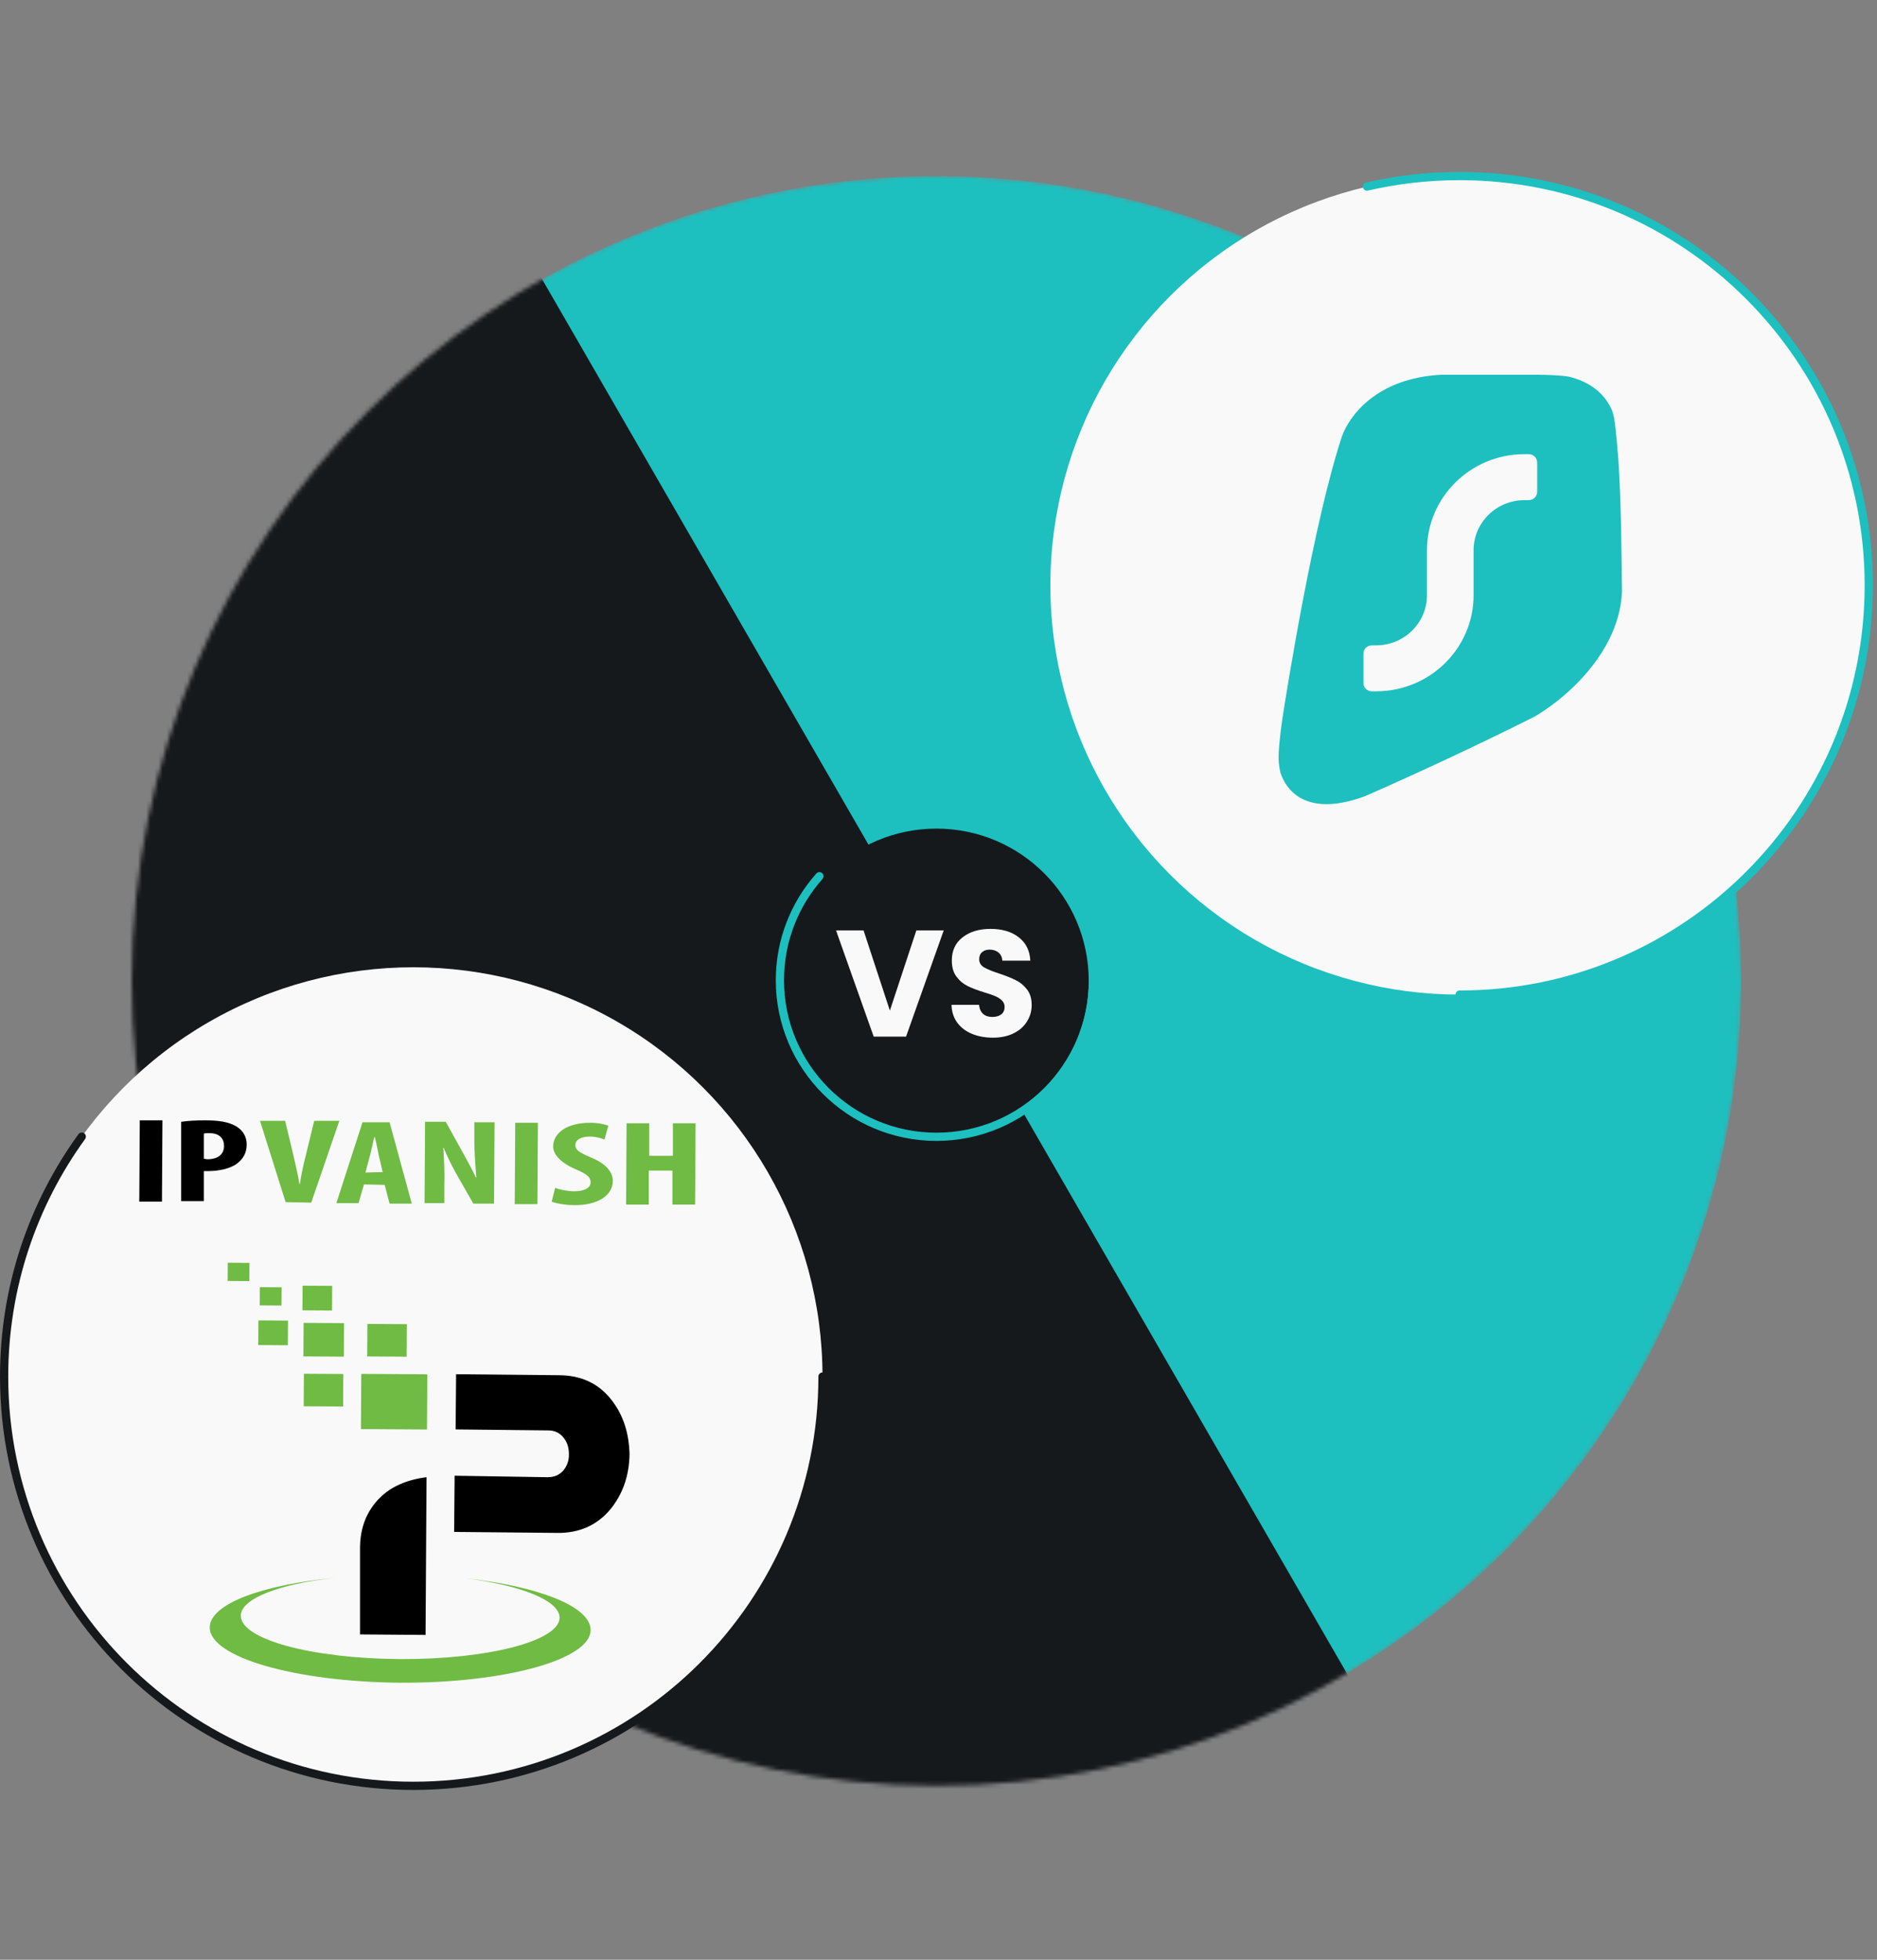
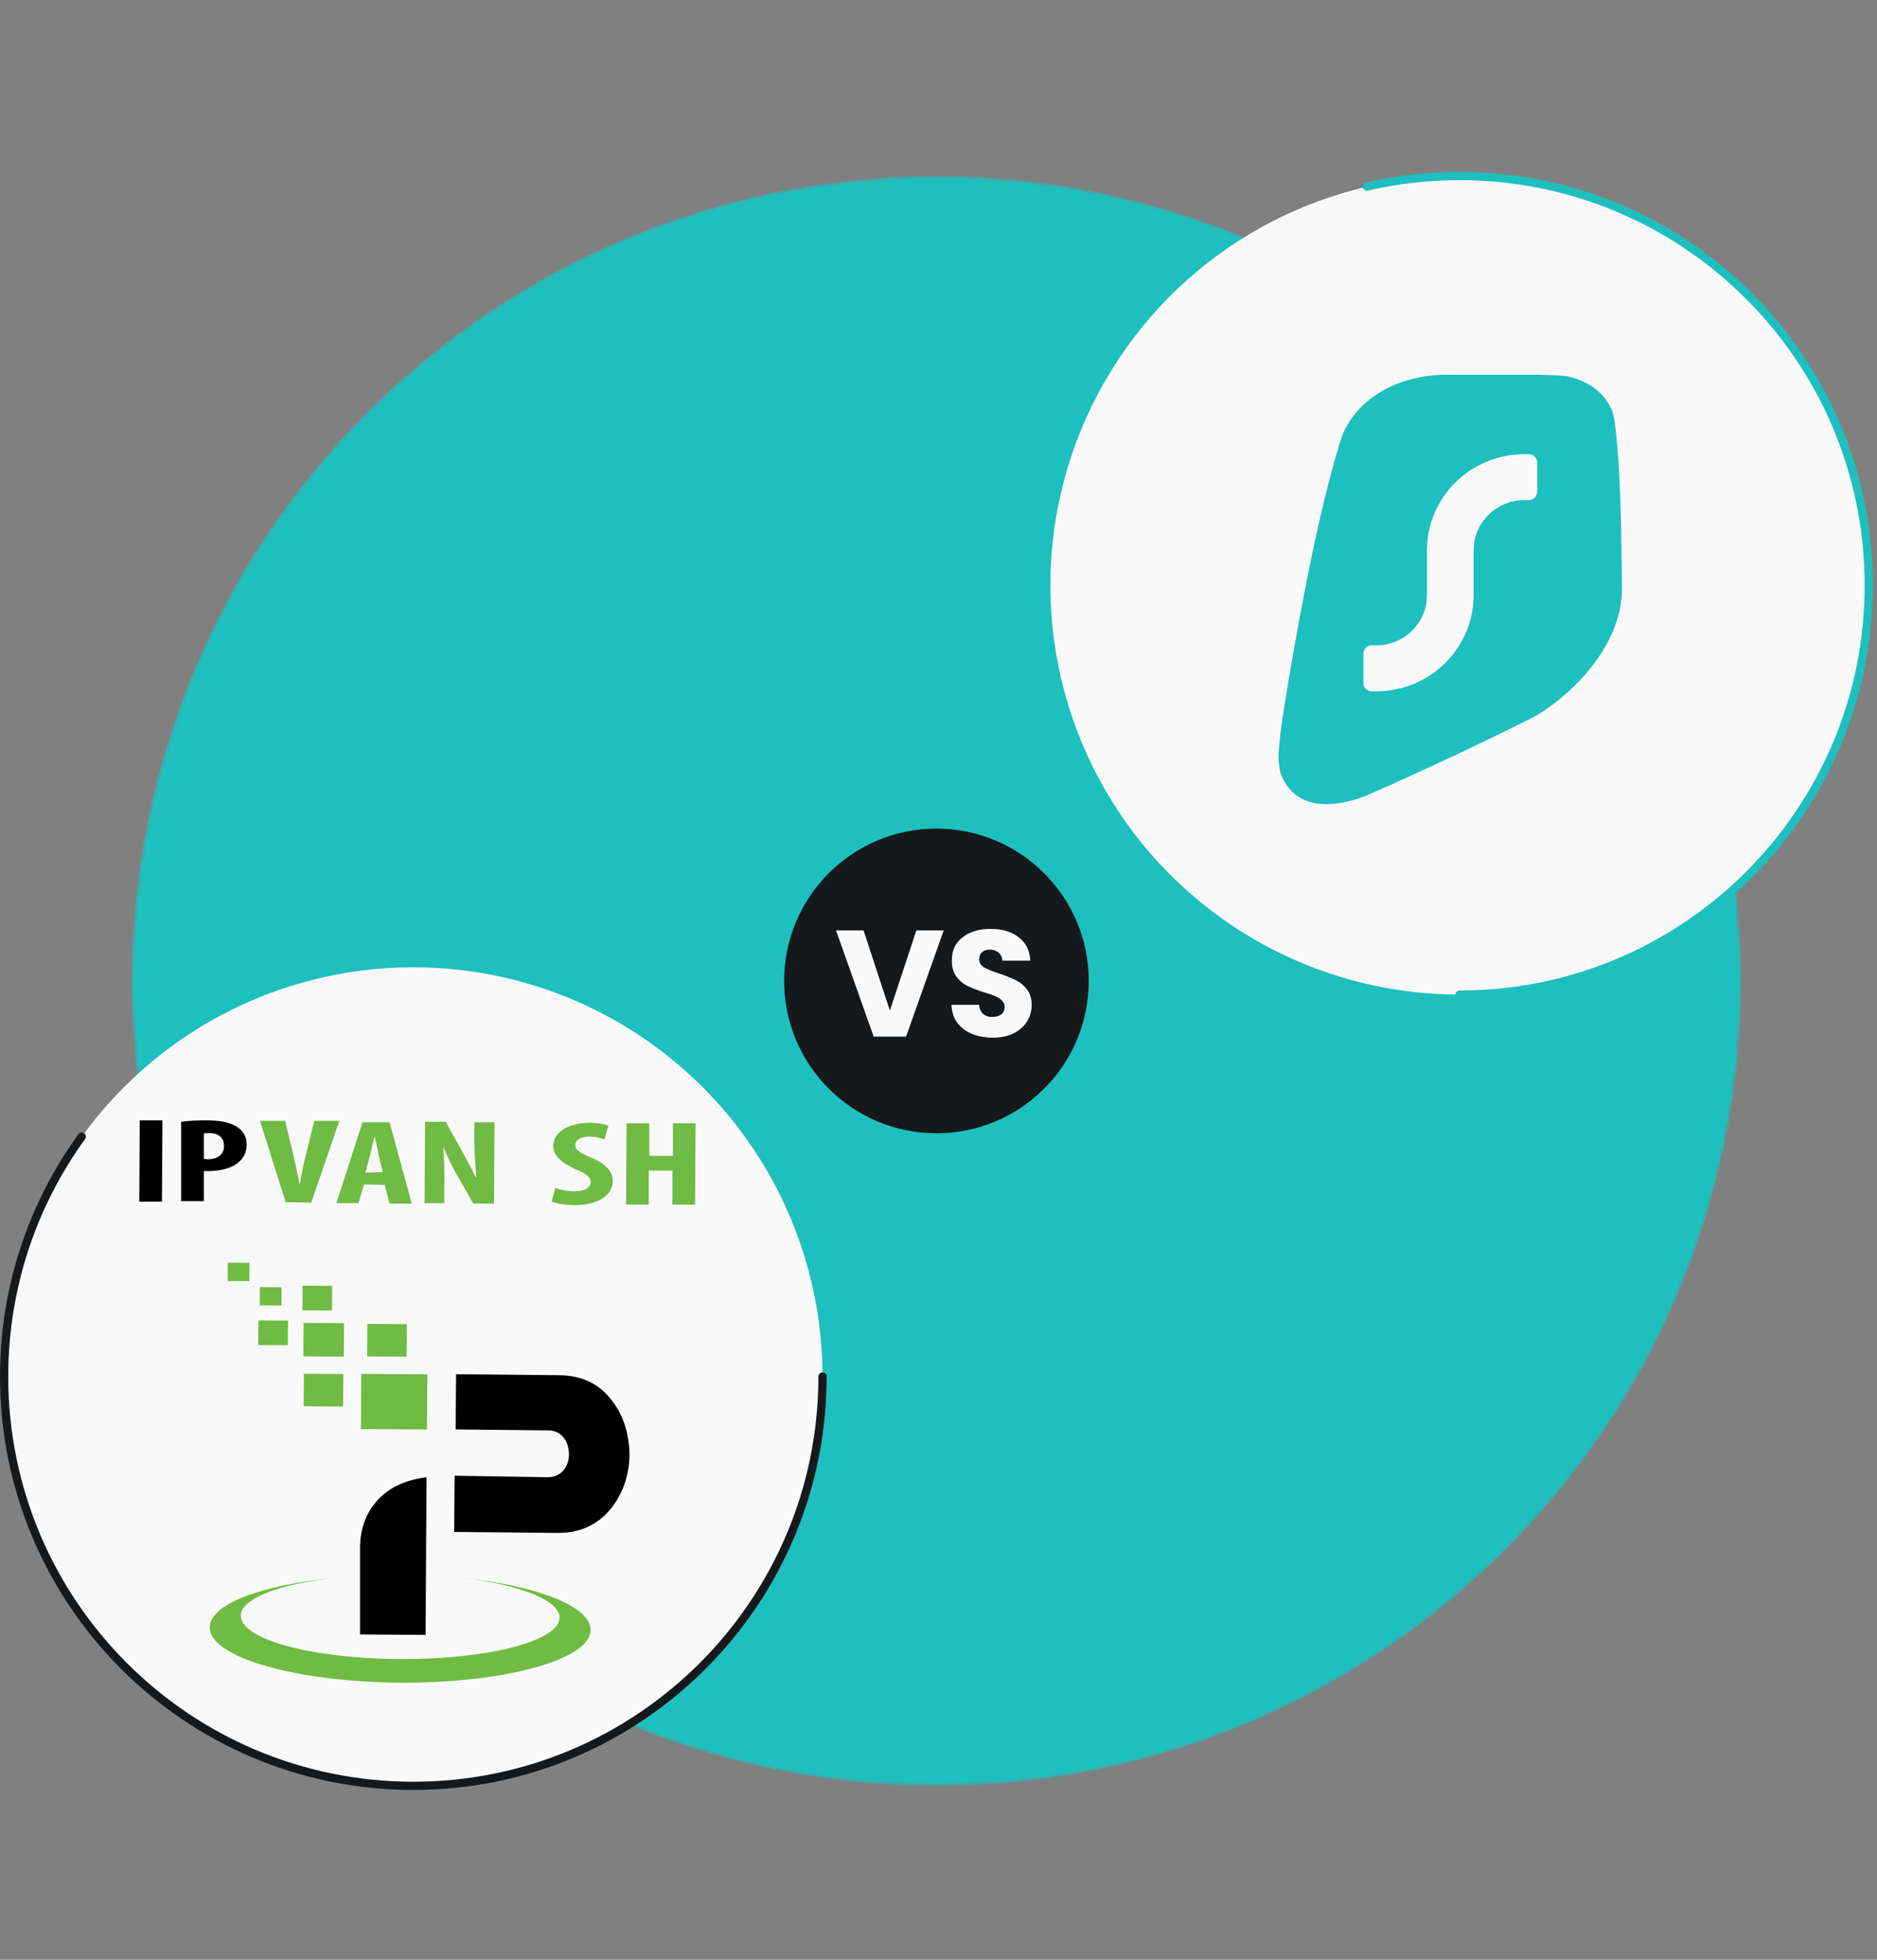
<svg xmlns="http://www.w3.org/2000/svg" width="456" height="476" viewBox="0 0 456 476" fill="none">
  <rect x="0" y="0" width="456" height="476" fill="#808080" stroke="none" />
  <g clip-path="url(#clip0_807_1402)">
    <mask id="mask0_807_1402" style="mask-type:alpha" maskUnits="userSpaceOnUse" x="32" y="42" width="391" height="392">
      <circle cx="227.5" cy="238.26" r="195.5" fill="#1EBFBF" />
    </mask>
    <g mask="url(#mask0_807_1402)">
      <circle cx="227.5" cy="238.26" r="195.5" fill="#1EBFBF" />
-       <rect x="-100.192" y="189.397" width="261.612" height="409.133" transform="rotate(-30 -100.192 189.397)" fill="#16191C" />
    </g>
    <circle cx="100.41" cy="334.35" r="99.41" fill="#F9F9F9" />
    <path d="M69.39 291.986L63.165 272.235H69.27L71.305 280.734C71.784 282.889 72.382 285.283 72.741 287.557H72.861C73.22 285.163 73.699 282.889 74.298 280.615L76.332 272.235H82.437L75.614 292.106L69.39 291.986Z" fill="#6FBB44" />
    <path d="M88.422 287.677L87.106 292.226H81.719L88.063 272.595H94.647L100.034 292.346H94.647L93.45 287.797L88.422 287.677ZM92.971 284.685L92.014 280.615C91.774 279.418 91.415 277.503 91.056 276.186H90.936C90.577 277.503 90.218 279.538 89.859 280.735L88.782 284.804L92.971 284.685Z" fill="#6FBB44" />
    <path d="M103.146 292.226L103.266 272.475H108.293L112.603 280.256C113.44 281.812 114.877 284.326 115.595 286.002H115.715C115.595 283.967 115.236 280.495 115.236 276.904V272.595H120.144L120.024 292.346H114.997L110.687 284.805C109.73 283.129 108.533 280.615 107.814 278.819H107.695C107.814 280.854 108.054 283.847 107.934 287.797V292.226H103.146Z" fill="#6FBB44" />
-     <path d="M130.678 272.715L130.558 292.466H125.052L125.171 272.715H130.678Z" fill="#6FBB44" />
    <path d="M134.868 288.516C136.065 288.994 137.98 289.354 139.536 289.354C142.169 289.354 143.486 288.396 143.486 287.199C143.486 285.762 142.289 285.044 139.775 283.967C135.945 282.291 134.389 280.256 134.389 278.461C134.389 275.348 137.501 272.715 143.367 272.715C145.282 272.715 146.958 273.074 147.796 273.433L146.838 276.785C146 276.426 144.803 276.067 143.247 276.067C140.853 276.067 139.775 277.024 139.775 278.101C139.775 279.299 140.613 279.897 143.726 281.214C147.436 282.77 148.873 284.805 148.873 286.84C148.873 290.431 145.042 292.825 139.416 292.705C137.142 292.705 134.868 292.226 134.03 291.867L134.868 288.516Z" fill="#6FBB44" />
    <path d="M157.731 272.834V280.734H163.477V272.834H168.983L168.863 292.585H163.357V284.326H157.611V292.585H152.105L152.224 272.834H157.731Z" fill="#6FBB44" />
    <path d="M39.464 272.116L39.344 291.867H33.838L33.958 272.116H39.464Z" fill="black" />
    <path d="M44.013 272.475C45.569 272.235 47.724 272.116 49.759 272.116C53.11 272.116 55.624 272.475 57.539 273.672C59.215 274.749 59.933 276.305 59.933 277.981C59.933 280.136 58.976 281.572 57.539 282.65C55.744 283.966 52.871 284.445 50.596 284.445C50.237 284.445 49.878 284.445 49.519 284.445V291.747H44.013V272.475ZM49.519 281.453C49.759 281.453 50.118 281.572 50.357 281.572C53.11 281.572 54.427 280.256 54.427 278.34C54.427 276.664 53.469 275.228 50.836 275.228C50.357 275.228 49.878 275.228 49.519 275.348V281.453Z" fill="black" />
    <path d="M148.633 340.127C145.521 336.058 141.212 334.023 135.705 334.023L110.807 333.783L110.687 347.19L133.191 347.429C134.748 347.429 136.064 348.028 137.022 349.345C137.86 350.422 138.219 351.739 138.219 353.295C138.219 354.851 137.74 356.048 136.902 357.125C135.945 358.203 134.748 358.801 133.072 358.801L110.448 358.442L110.328 372.088L135.226 372.328C140.733 372.447 145.162 370.412 148.394 366.462C151.267 362.871 152.823 358.562 152.943 353.295C152.823 348.267 151.506 343.838 148.633 340.127Z" fill="black" />
    <path d="M87.767 333.704L87.685 347.11L103.725 347.209L103.808 333.803L87.767 333.704Z" fill="#6FBB44" />
    <path d="M73.762 321.316L73.711 329.456L83.527 329.517L83.577 321.377L73.762 321.316Z" fill="#6FBB44" />
    <path d="M62.786 320.716L62.749 326.701L69.931 326.745L69.968 320.76L62.786 320.716Z" fill="#6FBB44" />
    <path d="M73.827 333.669L73.778 341.57L83.355 341.629L83.403 333.728L73.827 333.669Z" fill="#6FBB44" />
    <path d="M73.516 312.278L73.479 318.263L80.661 318.307L80.698 312.322L73.516 312.278Z" fill="#6FBB44" />
    <path d="M63.135 312.639L63.107 317.068L68.374 317.1L68.402 312.671L63.135 312.639Z" fill="#6FBB44" />
    <path d="M55.343 306.71L55.315 311.139L60.582 311.171L60.61 306.742L55.343 306.71Z" fill="#6FBB44" />
    <path d="M89.261 321.564L89.212 329.464L98.788 329.523L98.837 321.623L89.261 321.564Z" fill="#6FBB44" />
    <path d="M103.625 358.801C98.837 359.4 95.006 361.076 92.253 363.829C89.141 366.941 87.465 371.011 87.465 376.039C87.465 379.39 87.465 382.503 87.465 385.495C87.465 388.488 87.465 390.882 87.465 392.677C87.465 394.473 87.465 395.909 87.465 396.987L103.385 397.106L103.625 358.801Z" fill="black" />
    <path d="M112.962 383.34C126.488 385.016 135.945 388.727 135.945 392.916C135.945 398.542 118.588 403.091 97.161 402.971C75.734 402.852 58.497 398.183 58.497 392.437C58.497 388.248 68.073 384.657 81.599 383.22C63.764 384.896 50.955 389.564 50.955 395.31C50.955 402.492 71.544 408.478 97.161 408.717C122.658 408.837 143.486 403.091 143.486 395.909C143.486 390.163 130.678 385.255 112.962 383.34Z" fill="#6FBB44" />
    <path d="M199.821 334.35C199.821 389.253 155.313 433.761 100.41 433.761C45.508 433.761 1 389.253 1 334.35C1 312.582 7.997 292.448 19.864 276.074" stroke="#16191C" stroke-width="2" stroke-linecap="round" />
    <circle cx="354.59" cy="142.171" r="99.41" fill="#F9F9F9" />
    <path d="M374 91.023C376.655 91.092 379.161 91.142 381.184 91.495C385.419 92.557 389.41 94.83 391.484 99.38C391.484 99.38 391.949 100.189 392.288 102.521C392.627 104.85 393.141 111.305 393.143 111.324C393.853 122.071 393.931 133.248 394.044 143.78C393.861 147.903 392.694 151.776 390.924 155.316C386.598 163.973 378.67 170.643 372.709 174.113C357.956 181.506 343.687 188.089 331.61 193.392C318.825 198.106 313.021 193.374 311.096 187.756C310.707 186.227 310.573 184.652 310.632 183.198C310.632 183.198 310.75 179.712 311.634 173.988C312.519 168.262 319.037 127.049 326.038 105.922C327.805 101.04 334.392 91.875 350.062 91.023H374ZM370.356 110.311C357.273 110.311 346.667 120.764 346.667 133.657V144.568C346.667 151.295 341.134 156.749 334.308 156.749H333.278C332.14 156.749 331.218 157.658 331.218 158.779V165.885C331.218 167.006 332.14 167.915 333.278 167.915H334.308C347.391 167.915 357.996 157.462 357.996 144.568V133.657C357.996 126.93 363.53 121.477 370.356 121.477H371.386C372.524 121.476 373.446 120.567 373.446 119.446V112.341C373.446 111.22 372.523 110.311 371.386 110.311H370.356Z" fill="#1EBFBF" />
    <path d="M354.59 241.581C409.493 241.581 454 197.074 454 142.171C454 87.268 409.493 42.761 354.59 42.761C346.851 42.761 339.319 43.645 332.088 45.318" stroke="#1EBFBF" stroke-width="2" stroke-linecap="round" />
    <circle cx="227.499" cy="238.26" r="36.999" fill="#16191C" />
-     <path d="M265.528 238.087C265.528 259.09 248.502 276.116 227.499 276.116C206.497 276.116 189.471 259.09 189.471 238.087C189.471 228.39 193.1 219.541 199.074 212.824" stroke="#1EBFBF" stroke-width="2" stroke-linecap="round" />
    <path d="M229.269 225.986L220.119 251.783H212.255L203.105 225.986H209.793L216.187 245.463L222.618 225.986H229.269ZM241.23 252.04C239.343 252.04 237.653 251.734 236.159 251.122C234.664 250.509 233.464 249.603 232.557 248.402C231.675 247.202 231.21 245.756 231.161 244.066H237.849C237.947 245.022 238.278 245.756 238.841 246.271C239.405 246.761 240.14 247.006 241.046 247.006C241.977 247.006 242.712 246.798 243.251 246.381C243.79 245.94 244.059 245.34 244.059 244.581C244.059 243.944 243.839 243.417 243.398 243C242.981 242.584 242.455 242.241 241.818 241.971C241.205 241.702 240.323 241.396 239.172 241.053C237.506 240.538 236.146 240.024 235.093 239.509C234.039 238.995 233.133 238.235 232.374 237.231C231.614 236.226 231.234 234.916 231.234 233.299C231.234 230.898 232.104 229.024 233.843 227.676C235.583 226.304 237.849 225.618 240.642 225.618C243.484 225.618 245.774 226.304 247.514 227.676C249.253 229.024 250.184 230.91 250.307 233.336H243.508C243.459 232.503 243.153 231.853 242.59 231.388C242.026 230.898 241.303 230.653 240.421 230.653C239.662 230.653 239.049 230.861 238.584 231.278C238.118 231.67 237.886 232.245 237.886 233.005C237.886 233.838 238.278 234.487 239.062 234.953C239.846 235.418 241.071 235.92 242.736 236.459C244.402 237.023 245.75 237.562 246.779 238.076C247.832 238.591 248.739 239.338 249.498 240.318C250.258 241.298 250.637 242.559 250.637 244.103C250.637 245.573 250.258 246.908 249.498 248.108C248.763 249.309 247.685 250.264 246.264 250.975C244.843 251.685 243.165 252.04 241.23 252.04Z" fill="#F9F9F9" />
  </g>
  <defs>
    <clipPath id="clip0_807_1402">
      <rect width="456" height="476" rx="48" fill="white" />
    </clipPath>
  </defs>
</svg>